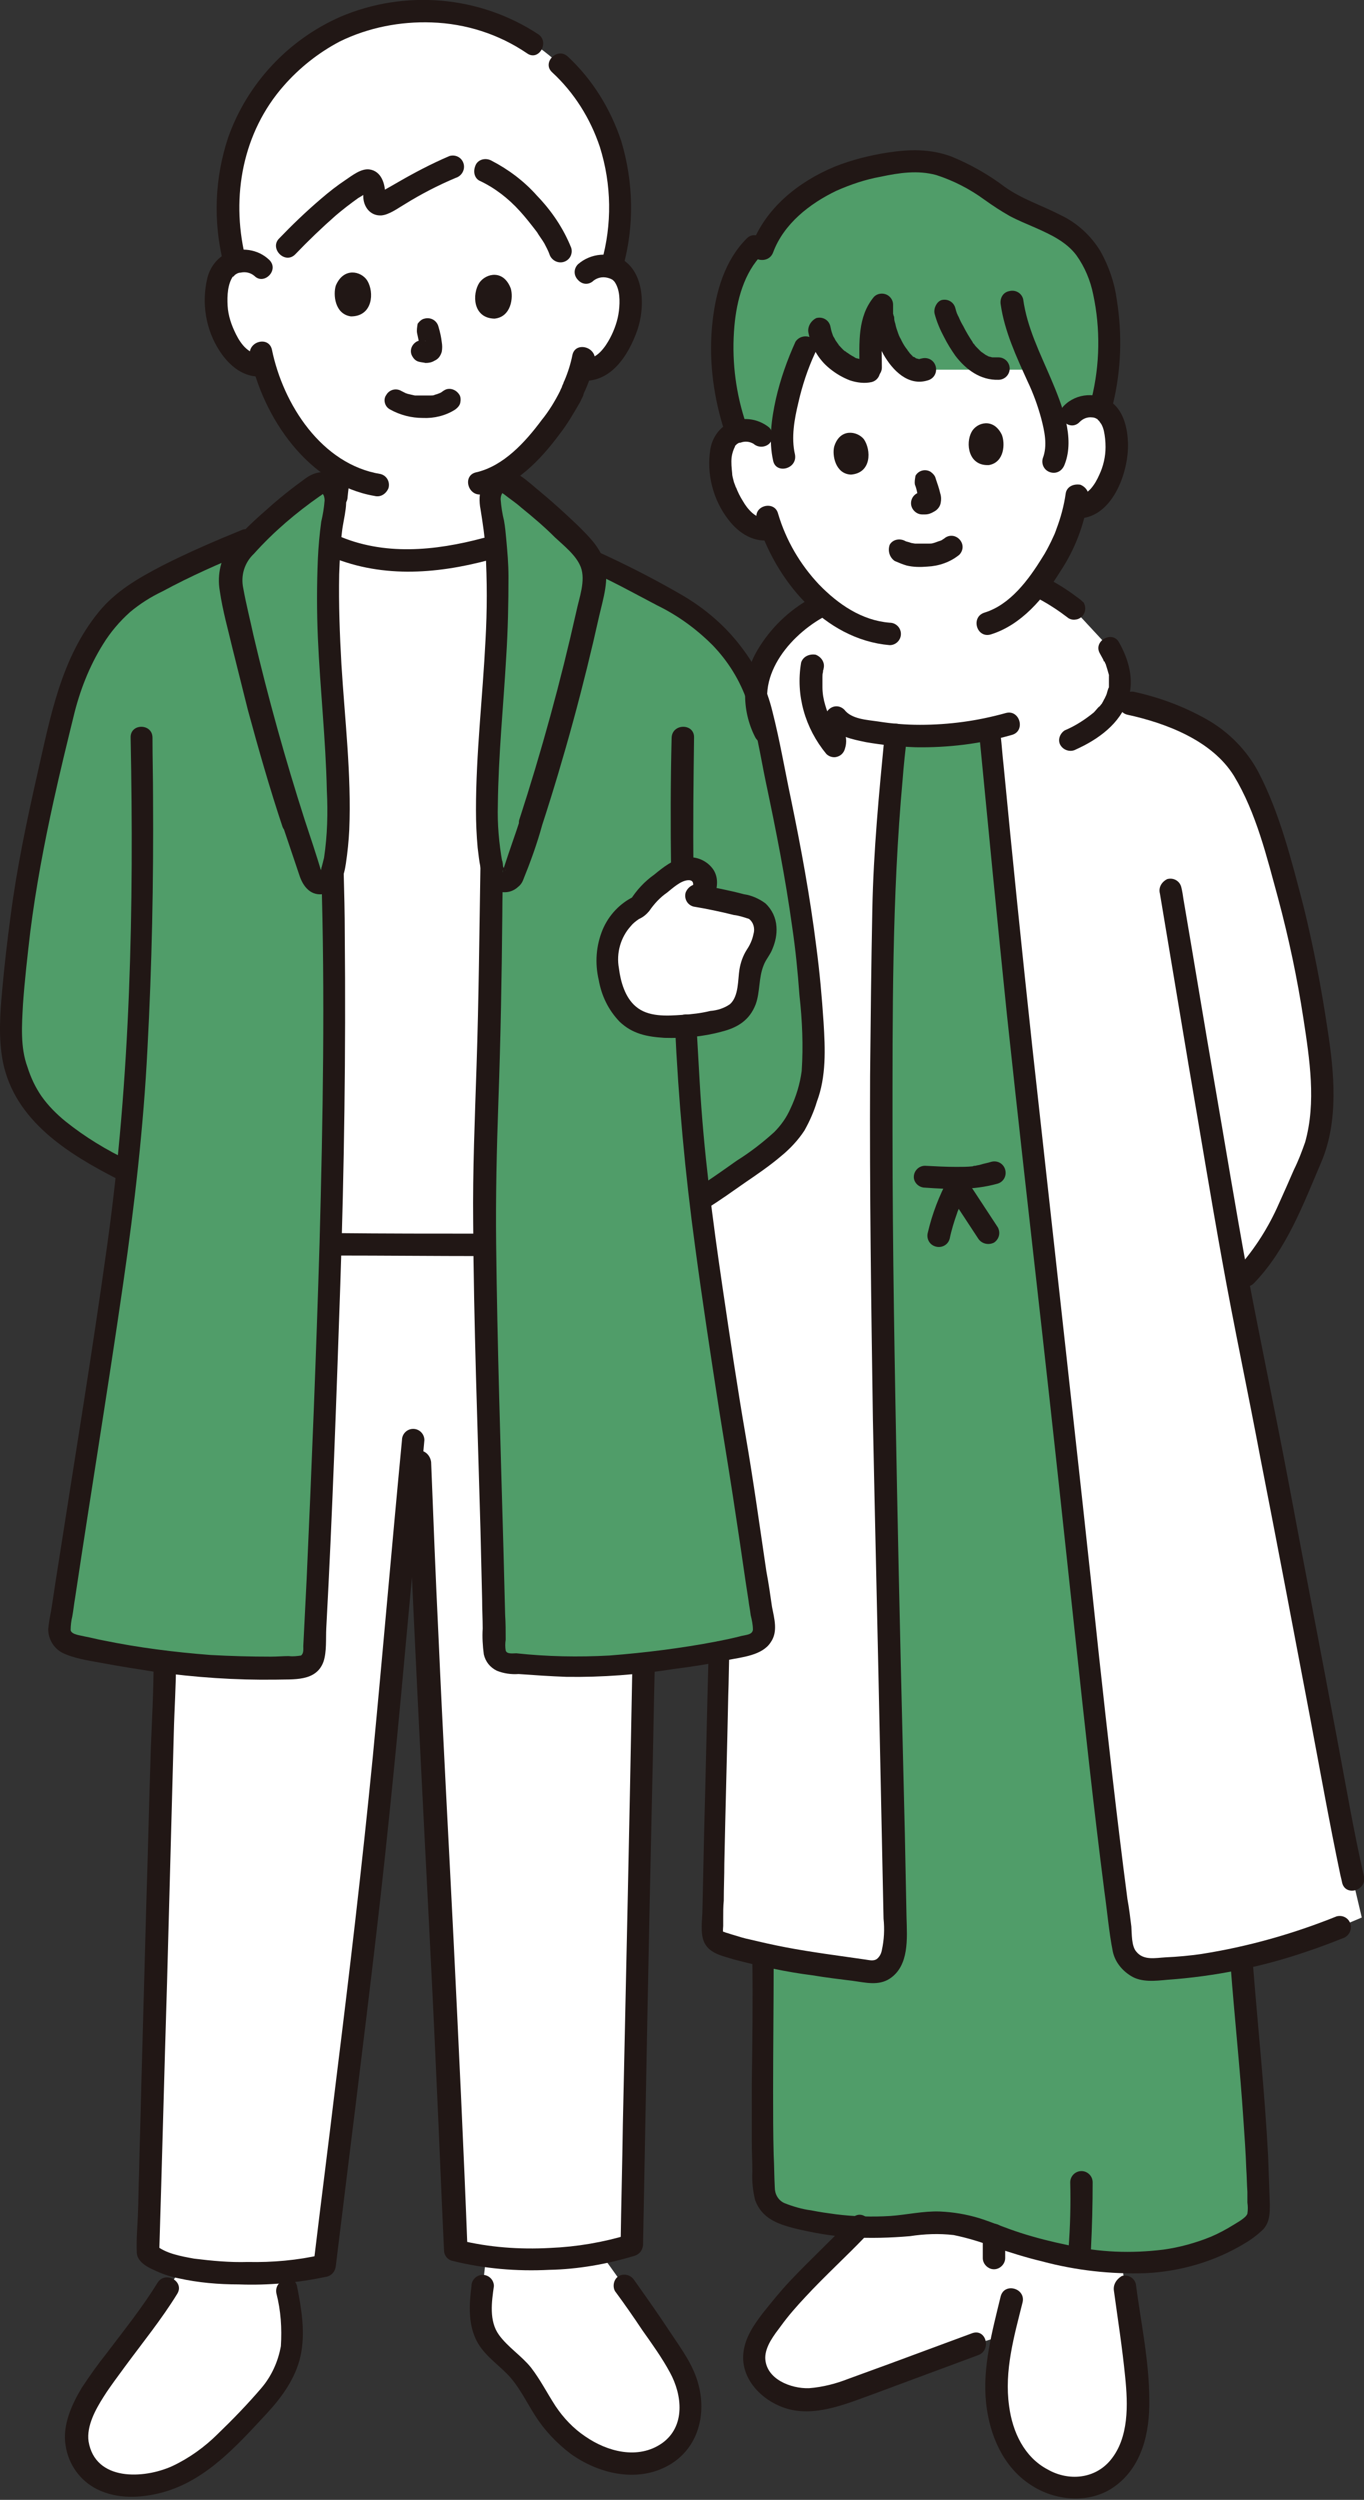
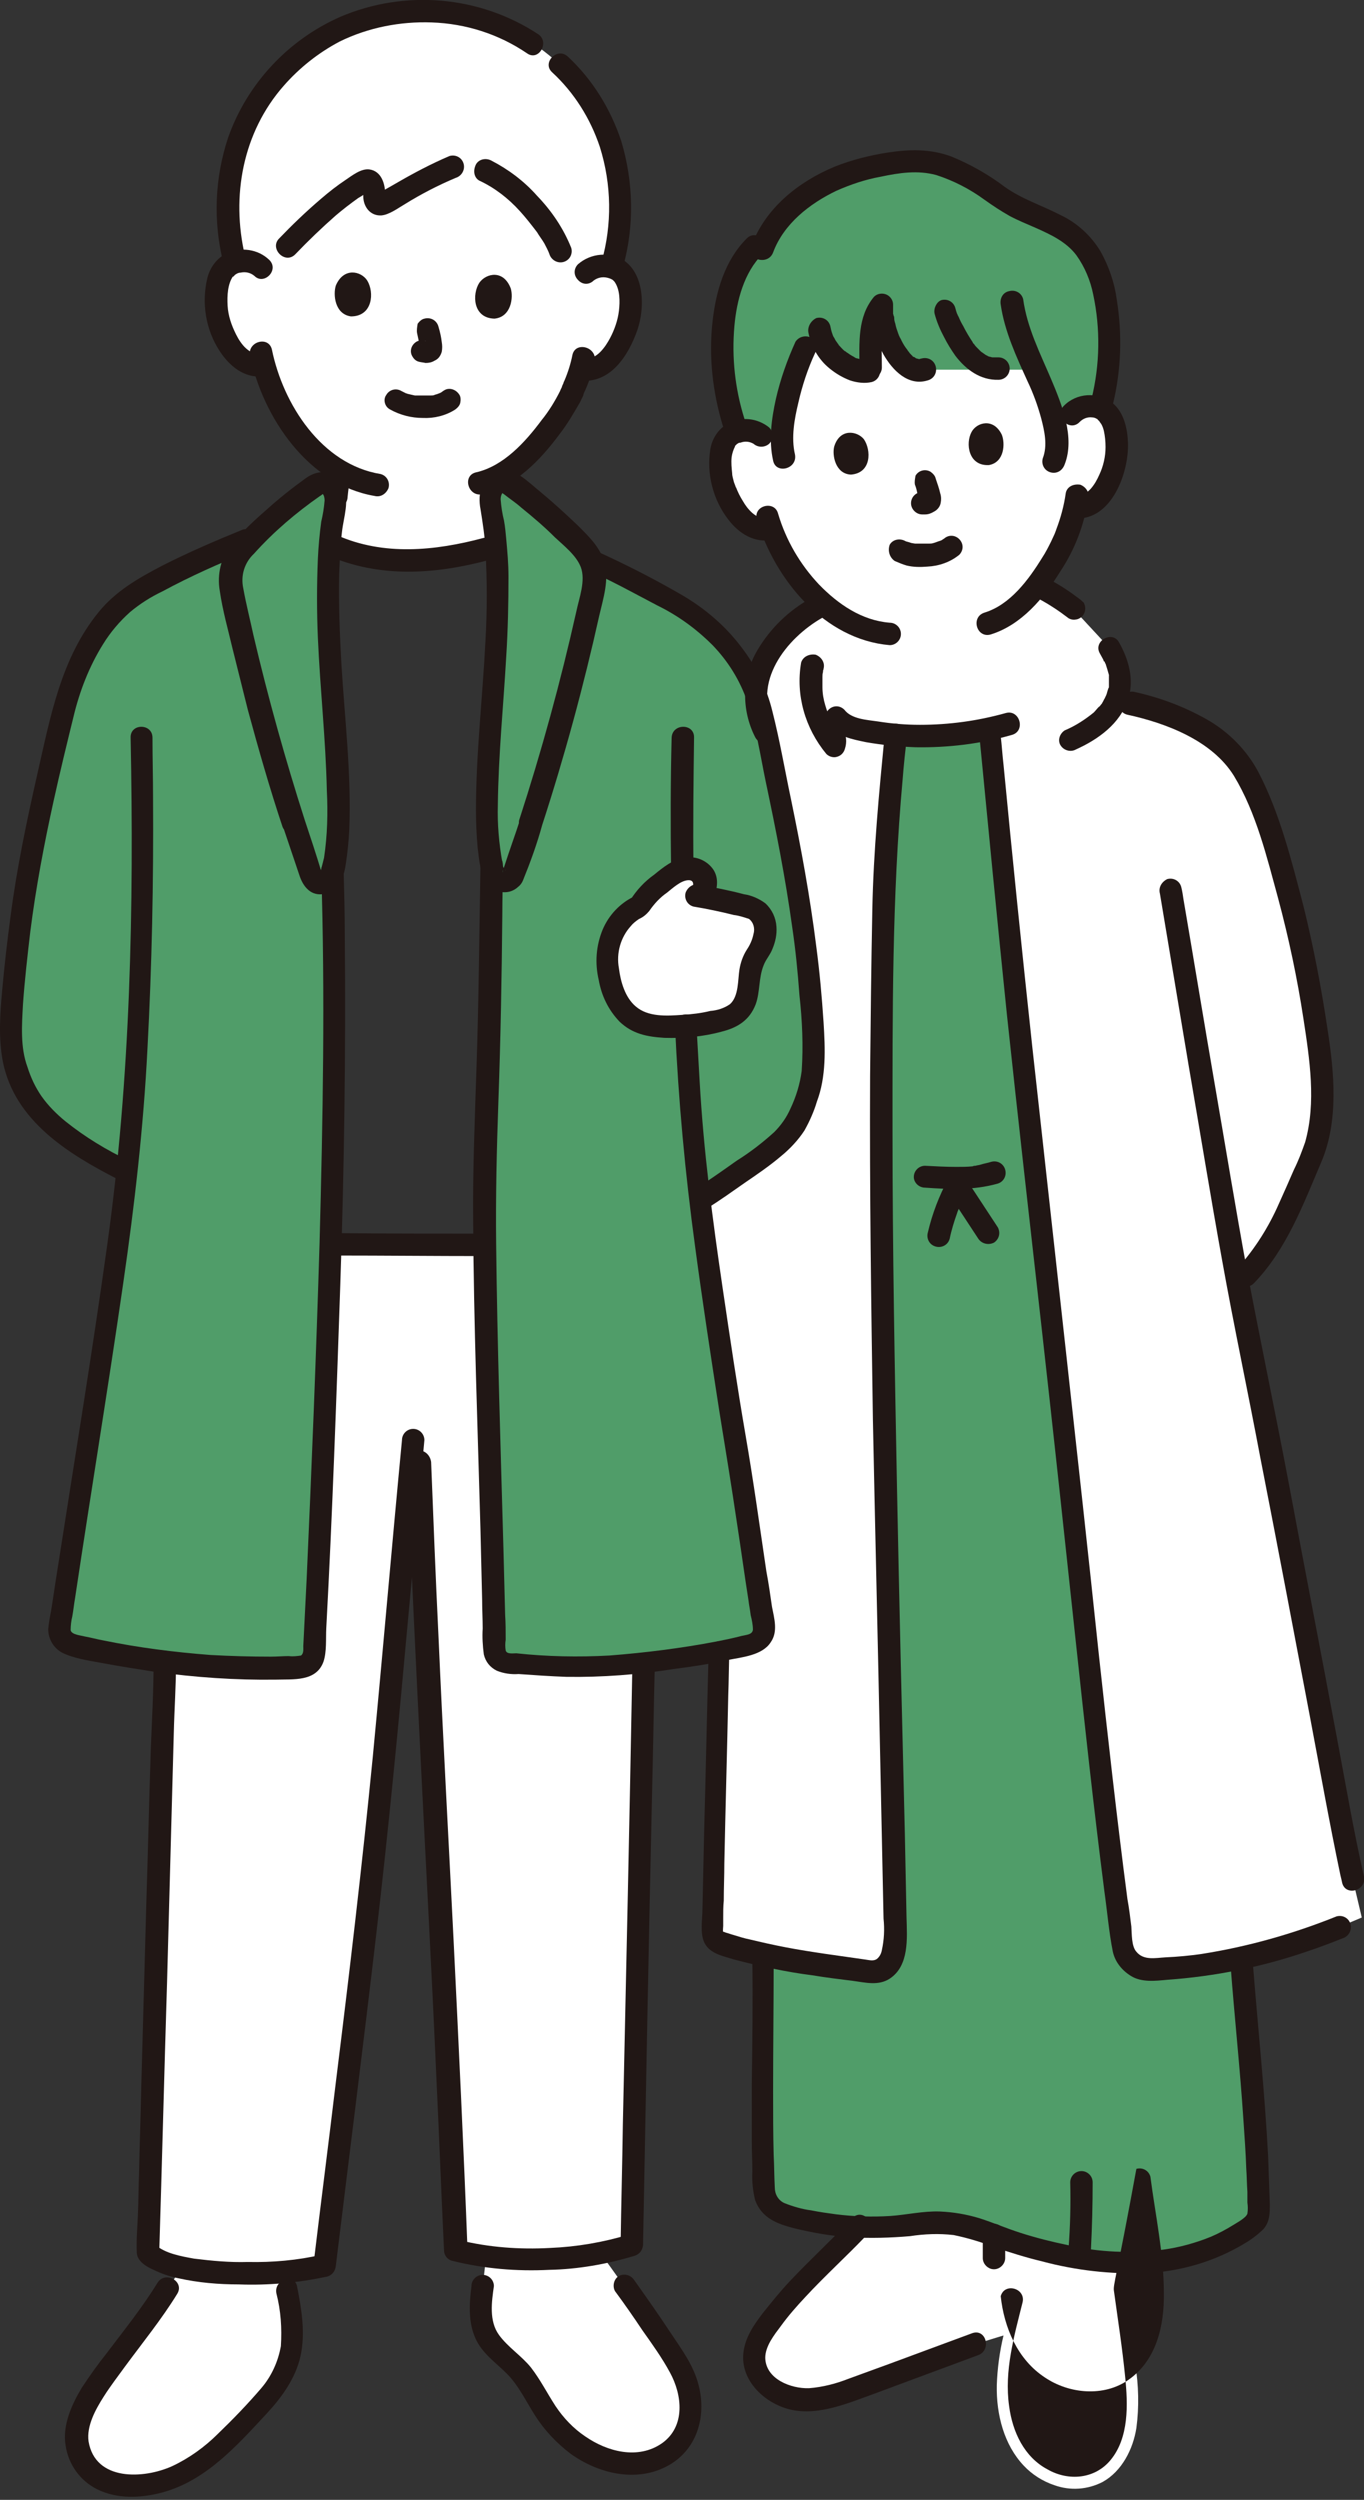
<svg xmlns="http://www.w3.org/2000/svg" version="1.1" id="レイヤー_1" x="0px" y="0px" viewBox="0 0 243.3 445.6" style="enable-background:new 0 0 243.3 445.6;" xml:space="preserve">
  <rect x="0" y="0" width="243.3" height="445.6" fill="#333333" stroke="none" />
  <style type="text/css">
	.st0{fill:#FFFFFF;}
	.st1{fill:#509D69;}
	.st2{fill:#211715;}
</style>
  <path class="st0" d="M116.9,182.8l0.4,0c3.9,0.3,7.8-0.1,11.5-1c1-0.2,1.9-0.6,2.8-1.2c3-2.5,1.3-7.6,3.8-10.7c0.6-1,1-2,1.2-3.1  c0.3-1.3,0-2.8-0.8-3.8c-0.9-1.2-2-1.2-3.4-1.6c-1.7-0.5-4.9-1.2-7.1-1.5l0,0c0.6-1.2,1-3,0.2-4c-0.8-0.9-2.1-1.3-3.3-0.9  c-1.2,0.4-2.2,1-3.2,1.8c-1.9,1.2-3.5,2.9-4.7,4.8c-2.9,1.1-5.7,5.2-5.7,8.9c-0.1,3.4,0.9,6.7,2.8,9.5c0.8,0.9,1.7,1.7,2.8,2.3  C115,182.5,115.9,182.7,116.9,182.8z" />
-   <path class="st0" d="M61.3,221.8h-1.6h-0.6c0.1-2.3,0.1-4.3,0.2-5.9c0.2-10,0.7-26,0.4-49.1c0-3.6-0.1-7.4-0.2-11.3  c0-0.1,0.1-0.2,0.1-0.3c3-13-2.2-37.9-0.6-58c4.3,2,9,3,13.7,2.9c5.4-0.1,10.7-0.9,15.8-2.5c1.4,19.8-3.6,44-0.8,57  c-0.1,4.4-0.1,8-0.1,10.7c-0.1,23.1-1.1,35.2-1.1,51.2c0,1.6,0,3.5,0,5.6C78.4,221.8,68,221.8,61.3,221.8z" />
  <path class="st0" d="M51.5,28c4.3-4,11.6-7.1,24-7.1c33.1,0,29,27.7,29,27.7c0.9-0.8,2.1-1.2,3.3-1.1c1.5,0,3,0.8,3.7,2.2  c1.2,2.2,1.1,6.3,0.2,8.9c-0.7,2.5-2.2,4.7-4.1,6.5c-1.1,0.9-2.5,1.3-3.9,1.1l-0.4-0.1c-0.4,1.2-0.8,2.4-1.4,3.6  c-1.1,2.7-7,12.6-14.3,15.8c-0.2,1.8-0.3,3.1-0.3,3.1c-0.1,1.1,0.1,2.1,0.4,3.1c0.3,1.9,0.5,3.9,0.7,5.9c-5.1,1.6-10.5,2.5-15.8,2.5  c-4.7,0-9.4-1-13.7-2.9c0.1-1.8,0.3-3.5,0.6-5.2c0.3-1,0.4-2.1,0.4-3.1l0.4-4.9c-2.6-1.7-4.9-3.8-6.9-6.3c-2.9-3.7-5.1-7.9-6.3-12.4  c-1.5,0.3-3-0.1-4.1-1.1c-1.9-1.8-3.3-4.1-3.9-6.6c-0.8-2.5-0.8-6.6,0.5-8.9c0.8-1.3,2.3-2.1,3.8-2c1.2,0,2.4,0.4,3.3,1.2  C46.6,47.7,43.1,35.9,51.5,28z" />
  <path class="st0" d="M13.9,436c0-0.1,0-0.1,0-0.2c-0.8-3.8,2.6-9.4,4.8-12.3c2.2-2.9,9.8-13.1,11.3-15.5l2.3-3.8  c2.6,0.6,5.3,0.9,8,1c3.4,0.1,6.8,0.1,10.2-0.1c2.3,10.2,2.4,14.6-1.1,20.1c-1,1.5-2.2,2.9-3.5,4.2c-5.5,5.9-10.9,11.9-18.8,13.5  c-2.4,0.5-5.7,0.6-8-0.4C16.4,441.4,14.4,439,13.9,436z" />
  <path class="st0" d="M98,430.8c-2-2.8-3.4-6.2-5.8-8.7c-1.8-1.9-4-3.3-5.3-5.5c-1.5-2.7-1.2-6-0.8-9.1c0,0,0.3-2.2,0.6-5.4  c3.5,0.4,7,0.6,10.5,0.5c3.3-0.1,6.6-0.5,9.8-1.1c2.5,3.4,4.3,6,4.3,6c2.7,3.8,5.9,8.4,9,13.1c2.4,3.6,3.7,8.5,2.1,12.5  c-1.5,3.3-4.6,5.6-8.2,6c-3.6,0.4-7.1-0.5-10.1-2.4c-2.4-1.5-4.5-3.4-6.1-5.7L98,430.8z" />
  <path class="st0" d="M188.1,443c2.8,1,5.9,0.8,8.6-0.6c3.4-1.9,5.4-5.8,6-9.6c0.5-3.8,0.4-7.6-0.2-11.4c-0.6-5.5-1.3-9.4-1.8-13.5  c0,0-0.3-2.2-0.6-4.6c-7.9-0.3-17.7-2.9-24.5-5.6c-2.1-0.9-7.2-1.9-9.7-1.5c-4.1,0.6-8.3,0.9-12.5,0.7c-5.6,5.9-12,11.2-16.6,17.9  c-1.1,1.4-1.9,3.1-2.1,5c-0.3,3.9,3.5,7.2,7.4,7.8s7.8-0.8,11.5-2.2l20.5-7.6l4.9-1.5c-0.7,2.9-1.1,5.9-1.2,8.9  c-0.1,5.2,1.3,10.6,4.8,14.3C184.1,441.1,186,442.3,188.1,443z" />
  <path class="st0" d="M69.5,302.5c-0.5,5.5-1,10.7-1.5,15.5c-2.6,26.6-6.9,59.3-10.1,85.8c-3.7,0.9-8.4,1.6-17.6,1.3  c-5.3-0.2-11.6-1.4-13.9-3.6c1-34.7,2.6-96,3-105.3c1-26.2,1.5-50.8,2.1-74.6h28.3c6.5,0,18,0,26.7,0.1h29.6  c-0.5,25.5-1.1,54.2-1.7,83.1c-0.7,32.8-1.4,65.9-1.9,95.2c-5,1.4-10.1,2.3-15.2,2.5c-5.4,0.3-10.8-0.3-16.1-1.5  c-1.9-48.9-4.8-93.2-6.6-140.7l-0.9-3.6C72.4,270.5,70.9,287.4,69.5,302.5z" />
  <path class="st0" d="M191.2,73.8c0.8-0.8,1.9-1.3,3.1-1.4c1.5-0.2,2.9,0.5,3.8,1.8c1.4,2,1.6,6,0.9,8.5c-0.5,2.4-1.7,4.7-3.4,6.5  c-1,0.9-2.3,1.4-3.6,1.3l-0.4,0c-0.3,1.2-0.6,2.4-1,3.5c-0.9,3-6.8,14.9-14.6,17.2c-4.7,2-12.4,2.2-17.2,1.8c-5.3-0.4-9.7-3-14-7.5  c-3.1-3.3-5.5-7.1-7.1-11.4c-1.4,0.4-2.9,0.1-4.1-0.7c-2-1.5-3.4-3.6-4.3-6c-1-2.4-1.3-6.3-0.2-8.5c0.7-1.3,2-2.2,3.5-2.3  c1.2-0.1,2.3,0.2,3.2,0.9c0,0-9.5-29.2,25.5-30.2S191.2,73.8,191.2,73.8z" />
  <path class="st0" d="M127.5,329.1c0.5-21.3,1.2-48.9,1.8-69l-12.8-50.1l20-79.6c-2.2-4-2.2-8.8,0-12.8c2.1-3.9,5.3-7.1,9.2-9.2  l40.4-3.3c1.9,1,3.7,2.2,5.4,3.5l6.4,6.9c1.8,3.1,2.4,6.3,1.1,9.4c-0.9,0.3,3.1-0.1,12.2,3.8c2.8,1.2,5.4,2.9,7.6,4.9  c4.3,3.7,7.5,13.8,9.2,19.7c3.3,10.9,5.7,22.1,7.2,33.4c0.9,6.2,0.7,15-1,19c-2.7,6.3-6.4,16.1-11.9,21.7c0,0-0.6,0.7-1.5,1.7  c0.1,0.3,0.1,0.6,0.2,0.9c7.3,36.2,18.6,97.9,20.3,105l1.6,6.8l-3.8,1.6c-11.4,4.4-21.1,7-33.3,7.5c-1.1,0.1-2.2-0.1-3.2-0.7  c-1.1-0.7-1.8-1.7-2.1-3c-2.3-15.7-4.9-39.4-6.4-53.4c-4.5-42.5-9-80.2-13.5-123c-1.4-13.2-3-30.2-4-41c-5.5,1.2-11.2,1.6-16.8,1.1  l0,0.1c-1,10-2,20.2-2.2,30.7c-1.3,59.6,1,125.6,2.2,182.7c0.1,2.8-0.5,6.5-3.3,7c-0.8,0.1-1.6,0-2.4-0.1c-8.9-1.1-19.1-2.7-25.5-5  c-0.8-0.3-1.4-1.1-1.3-1.9C127.3,340,127.4,334.7,127.5,329.1z" />
  <path class="st0" d="M57.7,37.7c-2.2,2-4.4,4-6.4,6.2l-4.7,3.8c-0.9-0.8-2-1.3-3.3-1.3c-0.5,0-1,0.1-1.4,0.2  c-1-3.7-1.4-7.6-1.2-11.5c0.5-10.8,5.9-20.7,14.7-26.9C61.4,4,68.7,1.8,76.2,2c7.8,0,15.3,2.7,21.3,7.5c6.4,5,12.8,13.5,13.1,26.8  c0.1,3.9-0.4,7.7-1.6,11.4c-0.4-0.1-0.8-0.2-1.3-0.2c-1.2-0.1-2.4,0.3-3.3,1.1l-4.5-3.7c-1.4-3.8-4.7-7.9-8.2-11  c-1.5-1.4-3.3-2.6-5.2-3.4l-5.7-0.8c-3.9,1.6-9.4,4.9-12.5,6.6c-0.5,0.2-1.2,0-1.4-0.5c-0.1-0.2-0.1-0.4-0.1-0.6  c0.1-0.7,0.1-1.4-0.1-2c-0.2-0.8-0.8-1.2-1.3-1C62.6,33.7,60,35.6,57.7,37.7z" />
  <path class="st1" d="M173.3,397c-2.4-0.7-4.9-1-7.5-0.8c-8.6,1.5-17.5,0.9-25.9-1.6c-2-0.6-3.4-2.5-3.5-4.6  c-0.6-13.9-0.1-26.5-0.2-40.6c0,0,0-0.3,0-1c5.5,1.2,12,2.2,17.8,2.9c0.8,0.2,1.6,0.2,2.4,0.1c2.8-0.6,3.3-4.2,3.3-7  c-1.1-57.1-3.5-123.2-2.2-182.7c0.2-10.5,1.2-20.8,2.2-30.7c5.6,0.5,11.3,0.1,16.8-1.1c1,10.8,2.6,27.8,4,41  c4.5,42.8,9,80.5,13.5,123c1.5,14,4.1,37.7,6.4,53.4c0.3,1.2,1,2.3,2.1,3c0.9,0.6,2.1,0.8,3.2,0.7c5.5-0.2,10.9-0.9,16.2-2.1  c-1.8-8.3,2.5,24.2,2.7,45.5c0,0.7-0.3,1.4-0.8,1.8c-5.4,4.7-13.6,7-21.6,7.2c-8.2,0.1-19.3-2.6-26.8-5.6  C174.9,397.4,174.1,397.2,173.3,397z" />
  <path class="st1" d="M134.6,43.9c-4.3,4.2-6.3,12.5-5.6,20.7c0.2,4.2,1,8.3,2.5,12.3c0.4-0.1,0.7-0.2,1.1-0.2  c1.2-0.1,2.3,0.2,3.2,0.9l3.8,2.1c-0.1-1.8,0-3.6,0.3-5.4c0.7-4.3,2-8.5,3.8-12.4c0,0,1.5-0.7,3-1.4c1.2,2.9,3.8,5.1,6.9,5.7  c0.5,0,1,0,1.5,0l0.3-0.1v-0.6c0-2.1-0.1-3.7,0-5.6c0.1-2,0.8-4,2-5.6c0,3.3,1.1,6.5,3,9.2c0.6,0.9,1.3,1.6,2.2,2.1  c0.8,0.4,1.7,0.5,2.6,0.3h19.4c1.6,3.3,2.8,6.8,3.6,10.4c1.7-1.4,3.1-2.5,3.1-2.5c0.8-0.8,1.9-1.3,3.1-1.4c0.7,0,1.3,0.1,1.9,0.3  c2.4-8.4,2.6-23.5-3.9-29.9c-3.8-3.7-8.7-4.2-13.3-7.3c-5.3-3.6-10.5-7.6-17.4-6.8c-9.9,1.2-15.1,3.5-20.4,8.1  c-2.4,2-4.2,4.6-5.2,7.6" />
  <path class="st1" d="M59.3,215.9v-0.1c0.2-10,0.7-26,0.4-49.1c0-3.6-0.1-7.4-0.3-11.3c0-0.1,0.1-0.2,0.1-0.3  c3.3-14.1-3.2-42.4,0-63.3c0.3-1,0.4-2.1,0.4-3.1c-0.1-1.3-1-2.6-2.1-2.7c-0.8,0-1.5,0.4-2,0.9c-3.7,2.7-7.3,5.8-10.6,9l-1.3,0.5  c-0.6,0.2-1.1,0.5-1.7,0.7c-5.3,2.1-10.5,4.6-15.5,7.3c-1.6,0.9-3.2,1.9-4.6,3.1c-5.4,4.6-9,12.3-10.9,19.8  c-5.4,22.5-7.5,32.9-9.1,52c-0.2,2.7-0.4,8.1,0.7,11.1c1.6,4.5,2.9,6.7,6.1,9.7c4.4,4.1,8.1,6,13.8,8.9c-0.6,5.2-1.2,10.4-2,16.1  c-1.2,8.2-3.5,24.4-4.7,31c-0.7,3.9-3.8,25.1-5.2,34.1c-0.2,1.3,0.6,2.5,1.8,2.9c5.1,1.6,17.3,3.5,27,4.1c4.7,0.3,9.4,0.3,14.1,0  c1.3-0.1,2.3-1.2,2.4-2.5C57.2,276.9,58.9,230.7,59.3,215.9z" />
  <path class="st1" d="M145.2,184.3c0-0.2,0-0.5,0-0.7c-1.2-19.1-3.6-31.1-8.5-53.8c-1.1-6.7-4.4-12.9-9.4-17.6  c-1.6-1.5-3.4-2.9-5.3-4.1c-2-1.1-3.9-2.2-5.7-3.1c-4-2.1-6.5-3.6-10.7-5.4c-0.7-1.3-1.5-2.4-2.6-3.4c-3.5-3.6-7.3-6.9-11.4-9.9  c-0.6-0.5-1.3-0.8-2-0.9c-1.1,0.1-2,1.4-2.1,2.7c-0.1,1.1,0.1,2.1,0.4,3.1c3.2,20.7-3.2,48.6-0.1,62.9c-0.1,4.4-0.1,8-0.1,10.7  c-0.1,22.4-1.1,34.5-1.1,49.8c0,0.5,0,0.9,0,1.4c0,18.2,1.6,63,1.8,77.9c0,1.3,1.1,2.4,2.4,2.5c4.4,0.2,11.7,0.9,16.4,0.6  c9.8-0.6,22.5-2.5,27.5-4.1c1.3-0.4,2-1.6,1.8-2.9c-1.4-9-4.5-30.2-5.2-34.1c-1.2-6.5-3.5-22.8-4.7-31c-0.6-4-1.1-7.7-1.5-11.3  c3.3-2,6.7-4.6,9.5-6.5c1.6-1.1,3.2-2.3,4.7-3.6c3.2-2.9,3.6-4.5,5.3-8.9c0.7-2.3,1-4.6,1-6.9v0  C145.3,186.5,145.3,185.3,145.2,184.3z M136.6,166.8c-0.2,1.1-0.6,2.1-1.2,3.1c-2.5,3.1-0.8,8.2-3.8,10.7c-0.8,0.6-1.8,1-2.8,1.2  c-3.8,1-7.7,1.3-11.5,1l-0.4,0c-1,0-1.9-0.3-2.8-0.7c-1.1-0.6-2-1.3-2.8-2.3c-1.9-2.8-2.9-6.1-2.8-9.5c0-3.7,2.8-7.8,5.7-8.9  c1.2-1.9,2.8-3.6,4.7-4.8c0.9-0.8,2-1.4,3.2-1.8c1.2-0.4,2.5,0,3.3,0.9c0.8,1,0.4,2.8-0.2,4l0,0c2.1,0.4,5.4,1,7.1,1.5  c1.4,0.4,2.5,0.4,3.4,1.6C136.6,164,136.9,165.4,136.6,166.8L136.6,166.8z" />
  <path class="st2" d="M133.2,42.5c-3.9,3.9-5.5,9.4-6.1,14.8c-0.7,6.2,0,12.5,1.8,18.5c0.8,2.4,4.6,1.4,3.9-1.1  c-1.7-5.4-2.3-11-1.8-16.6c0.4-4.5,1.7-9.5,5-12.8C137.9,43.5,135,40.7,133.2,42.5L133.2,42.5z" />
  <path class="st2" d="M198.5,72.1c1.5-6.1,1.7-12.5,0.7-18.7c-0.4-3-1.4-5.9-2.9-8.6c-1.7-2.8-4.2-5.1-7.2-6.5  c-3.3-1.7-6.8-2.8-9.9-5c-2.9-2.2-6.1-4-9.5-5.4c-3.8-1.4-7.5-1.3-11.4-0.7c-3.2,0.5-6.4,1.3-9.4,2.5c-6.5,2.7-12.4,7.4-14.9,14.2  c-0.9,2.4,3,3.5,3.9,1.1c1.9-5.1,6.5-8.7,11.3-11c2.5-1.1,5.1-2,7.9-2.5c3.3-0.7,6.6-1.2,9.9-0.3c3.1,1,6,2.5,8.6,4.4  c1.4,1,2.9,2,4.5,2.9c1.5,0.8,3,1.4,4.6,2.1c2.7,1.2,5.5,2.5,7.3,4.9c1.5,2.1,2.5,4.5,3,7c1.3,6.1,1.2,12.5-0.3,18.6  C194,73.5,197.9,74.6,198.5,72.1L198.5,72.1z" />
  <path class="st2" d="M192.6,75.2c0.6-0.6,1.4-0.9,2.2-0.8c0.3,0,0.6,0.1,0.9,0.3c0.1,0,0.2,0.1,0.2,0.1c-0.1-0.1-0.2-0.1-0.1,0  c0.1,0.1,0.2,0.2,0.3,0.3c0.3,0.3,0-0.1,0,0c0.1,0.2,0.3,0.4,0.4,0.6c0.2,0.4,0.3,0.7,0.4,1.1c0.2,0.9,0.3,1.9,0.3,2.9  c0,1.7-0.4,3.4-1.1,4.9c-0.8,1.8-2.1,3.9-4.3,3.8c-1.1,0-2,0.9-2,2s0.9,2,2,2c6.5,0.4,9.6-8.2,9.4-13.5c-0.1-2.5-0.7-5.4-2.8-7.1  c-2.6-2-6.4-1.8-8.7,0.6C188,74.3,190.8,77.1,192.6,75.2L192.6,75.2z" />
  <path class="st2" d="M190.1,87.9c-0.3,2.2-0.9,4.4-1.7,6.5c0,0.1-0.3,0.7-0.1,0.3c-0.1,0.2-0.1,0.3-0.2,0.5  c-0.2,0.4-0.4,0.9-0.6,1.3c-0.5,1-1,2-1.6,2.9c-2.4,3.9-5.7,8.4-10.3,9.8c-2.5,0.8-1.4,4.6,1.1,3.9c5.5-1.7,9.5-6.5,12.4-11.2  c2.6-3.9,4.3-8.3,5-13c0.3-1.1-0.4-2.1-1.4-2.5C191.4,86.2,190.3,86.8,190.1,87.9L190.1,87.9z" />
  <path class="st2" d="M135,92.6c3.2,10.7,12,21.4,23.7,22.4c1.1,0,2-0.9,2-2c0-1.1-0.9-2-2-2c-5-0.4-9.2-3.3-12.6-6.8  c-3.4-3.6-5.9-7.9-7.3-12.6C138.2,89.1,134.3,90.1,135,92.6L135,92.6z" />
  <path class="st2" d="M159.6,100c0.7,0.3,1.4,0.6,2.1,0.8c1.2,0.3,2.5,0.3,3.7,0.2c2.1-0.1,4.1-0.8,5.7-2.1c0.8-0.8,0.8-2,0-2.8  c-0.8-0.8-2-0.8-2.8,0c-0.3,0.3,0,0,0.1-0.1c-0.1,0.1-0.2,0.1-0.3,0.2s-0.2,0.1-0.4,0.2c-0.1,0-0.2,0.1-0.2,0.1  c-0.3,0.2,0.4-0.1,0.2-0.1c-0.4,0.1-0.8,0.3-1.2,0.4c-0.3,0.1-0.5,0.1-0.8,0.1c-0.2,0,0.4,0,0,0c-0.2,0-0.3,0-0.5,0  c-0.6,0-1.1,0-1.7,0c-0.1,0-0.2,0-0.3,0c-0.2,0-0.4-0.1,0,0c-0.2,0-0.4-0.1-0.6-0.1c-0.3-0.1-0.6-0.2-1-0.3c-0.1,0-0.2-0.1-0.3-0.1  c0.7,0.3,0.3,0.1,0.1,0c-1-0.5-2.2-0.2-2.7,0.7C158.3,98.2,158.7,99.4,159.6,100L159.6,100z" />
  <path class="st2" d="M163.2,86.4c0.2,0.5,0.3,0.9,0.4,1.4c0.2,0.5,0.3,1,0.4,1.5l-0.1-0.5c0,0.1,0,0.2,0,0.3l0.1-0.5  c0,0,0,0.1,0,0.1l0.2-0.5c0,0,0,0.1-0.1,0.1l0.3-0.4c0,0,0,0-0.1,0.1l0.4-0.3c-0.1,0.1-0.2,0.1-0.3,0.2l0.5-0.2  c-0.1,0-0.2,0.1-0.3,0.1l0.5-0.1c-0.2,0-0.4,0-0.6,0c-1.1,0-2,0.9-2,2c0,0.5,0.2,1,0.6,1.4c0.4,0.4,0.9,0.6,1.4,0.6  c0.2,0,0.4,0,0.5,0c0.6,0,1.1-0.2,1.6-0.5c0.6-0.3,1.1-0.9,1.2-1.6c0.1-0.5,0.1-1.1-0.1-1.7c-0.2-0.9-0.5-1.7-0.8-2.6  c-0.1-0.5-0.5-0.9-0.9-1.2c-1-0.6-2.2-0.2-2.7,0.7c0,0,0,0,0,0C163.2,85.4,163.1,85.9,163.2,86.4L163.2,86.4z" />
  <path class="st2" d="M148.8,79.6c-0.4,1.5,0.2,4.9,3,5c3.7-0.3,3.6-4.4,2.3-6.3C152.9,76.8,149.8,76.3,148.8,79.6z" />
  <path class="st2" d="M178.7,77.5c0.6,1.5,0.5,4.9-2.3,5.4c-3.7,0.2-4.2-3.9-3.1-5.9C174.2,75.3,177.2,74.4,178.7,77.5z" />
  <path class="st2" d="M137.2,76.2c-2.1-1.7-5-2-7.4-0.7c-1.7,1-2.8,2.7-3.1,4.6c-0.7,4.4,0.5,9,3.2,12.5c1.9,2.5,4.7,4.3,8,3.6  c1.1-0.3,1.7-1.4,1.4-2.5c-0.3-1.1-1.4-1.7-2.5-1.4c-1.9,0.4-3.5-1.6-4.3-3c-0.5-0.8-0.9-1.6-1.2-2.4c-0.1-0.1-0.1-0.1,0,0.1  c0-0.1-0.1-0.2-0.1-0.3c-0.1-0.3-0.2-0.5-0.3-0.8c-0.1-0.5-0.3-1-0.3-1.5c-0.1-1-0.2-1.9-0.1-2.9c0.1-0.7,0.3-1.3,0.6-1.9  c0.1-0.3-0.3,0.2,0-0.1c0.1-0.1,0.2-0.2,0.4-0.4c-0.3,0.2,0.2-0.1,0.2-0.1c0.4-0.2-0.2,0,0.4-0.1c0.8-0.3,1.6-0.2,2.3,0.2  c0.8,0.7,2,0.7,2.8,0C138,78.3,138,77,137.2,76.2L137.2,76.2z" />
  <path class="st2" d="M144.2,59.3c0.5,2.5,1.8,4.8,3.8,6.4c1.1,0.9,2.3,1.6,3.6,2.1c1.2,0.4,2.6,0.6,3.9,0.3c1.1-0.3,1.7-1.4,1.4-2.5  c-0.3-1-1.4-1.7-2.5-1.4c0.7-0.1-0.1,0-0.3,0c-0.1,0-0.2,0-0.3,0c-0.4,0,0.2,0.1,0.2,0c-0.3,0-0.5-0.1-0.7-0.2  c-0.2-0.1-0.5-0.1-0.7-0.2c-0.1-0.1-0.4-0.2,0,0c-0.1-0.1-0.2-0.1-0.3-0.2c-0.2-0.1-0.4-0.2-0.7-0.4s-0.4-0.3-0.6-0.4  c-0.1-0.1-0.4-0.4,0,0c-0.1-0.1-0.2-0.2-0.3-0.2c-0.4-0.3-0.7-0.7-1.1-1.1l-0.1-0.1c-0.1-0.2-0.1-0.1,0.1,0.1c0-0.1-0.2-0.3-0.2-0.3  c-0.1-0.2-0.3-0.4-0.4-0.6s-0.2-0.4-0.4-0.7c0-0.1-0.1-0.2-0.1-0.3c-0.1-0.2,0.2,0.4,0,0c-0.2-0.5-0.3-1-0.4-1.5  c-0.3-1.1-1.4-1.7-2.5-1.4C144.6,57.2,144,58.3,144.2,59.3L144.2,59.3z" />
  <path class="st2" d="M157.3,65.5c0-1.9-0.1-3.8,0-5.8c0-0.1,0-0.2,0-0.4c0,0.2,0,0.2,0,0.1c0-0.2,0.1-0.4,0.1-0.6  c0.1-0.4,0.2-0.8,0.3-1.3c0-0.1,0.3-0.8,0.1-0.4c0.1-0.2,0.2-0.3,0.2-0.5c0.1-0.2,0.2-0.4,0.4-0.6c0.1-0.1,0.1-0.2,0.2-0.3  c-0.1,0.2-0.1,0.2,0,0l-3.4-1.4c0.1,3.1,0.9,6.2,2.4,8.9c1.6,2.8,4.4,5.7,7.9,4.6c1.1-0.3,1.7-1.4,1.4-2.5c-0.3-1.1-1.4-1.7-2.5-1.4  c-0.1,0-0.5,0.1-0.2,0.1c0.2,0-0.1,0-0.2,0c-0.1,0-0.4,0-0.1,0c-0.1,0-0.3-0.1-0.4-0.1c-0.6-0.2,0.1,0.1-0.2-0.1  c-0.1-0.1-0.3-0.2-0.4-0.2s-0.2-0.2,0,0c-0.1-0.1-0.2-0.2-0.3-0.3c-0.2-0.2-0.4-0.4-0.5-0.6c0.2,0.2,0,0-0.1-0.1s-0.1-0.2-0.2-0.3  c-0.4-0.5-0.7-1-1-1.6c-0.1-0.3-0.3-0.5-0.4-0.8c0,0-0.2-0.4-0.1-0.2c0.1,0.2-0.1-0.3-0.1-0.3c-0.2-0.6-0.4-1.1-0.5-1.7  c-0.1-0.3-0.2-0.6-0.2-1c0-0.1,0-0.3-0.1-0.4c0,0-0.1-0.5-0.1-0.3c0,0.2,0-0.2,0-0.2c0-0.2,0-0.3,0-0.5c0-0.3,0-0.7,0-1  c0-0.8-0.5-1.5-1.2-1.8c-0.7-0.3-1.6-0.2-2.2,0.4c-3,3.6-2.6,8.2-2.6,12.6c0,1.1,0.9,2,2,2S157.3,66.6,157.3,65.5L157.3,65.5z" />
  <path class="st2" d="M166.7,55.9c0.4,1.5,1,2.9,1.7,4.2c0.6,1.2,1.3,2.3,2,3.3c1.9,2.5,4.5,4.4,7.7,4.3c1.1,0,2-0.9,2-2s-0.9-2-2-2  c-0.3,0-0.6,0-0.9,0c0.4,0-0.1,0-0.2,0c-0.1,0-0.3-0.1-0.4-0.1s-0.3-0.1-0.4-0.1c0.3,0.1,0,0-0.1-0.1c-0.3-0.1-0.5-0.3-0.8-0.5  c-0.1-0.1-0.2-0.1-0.3-0.2c0.4,0.3,0,0-0.1-0.1c-0.2-0.2-0.4-0.4-0.6-0.6s-0.4-0.4-0.5-0.6c-0.3-0.4,0.2,0.3-0.1-0.1  c-0.1-0.1-0.2-0.2-0.2-0.3c-0.6-0.9-1.2-1.9-1.7-2.9c-0.3-0.5-0.6-1.1-0.8-1.6s0.1,0.4-0.1-0.2c-0.1-0.1-0.1-0.3-0.2-0.4  c-0.1-0.3-0.2-0.6-0.3-1c-0.3-1.1-1.4-1.7-2.5-1.4C167.1,53.8,166.5,54.9,166.7,55.9L166.7,55.9z" />
  <path class="st2" d="M178.5,54.3c0.7,4.8,2.8,9.3,4.8,13.7c1,2.1,1.8,4.3,2.4,6.5c0.6,2.3,1.2,4.9,0.3,7.2c-0.3,1.1,0.3,2.2,1.4,2.5  c1.1,0.3,2.1-0.3,2.5-1.4c1.9-4.8-0.5-10.7-2.4-15.2c-2-4.7-4.3-9.2-5-14.3c-0.3-1.1-1.4-1.7-2.5-1.4  C178.9,52.1,178.3,53.2,178.5,54.3L178.5,54.3z" />
  <path class="st2" d="M141.9,60.9c-1.5,3.3-2.7,6.7-3.5,10.2c-0.8,3.6-1.3,7.4-0.5,11c0.5,2.5,4.4,1.5,3.9-1.1  c-0.7-3-0.1-6.3,0.6-9.2c0.7-3.1,1.7-6.1,3-8.9c0.5-1,0.2-2.2-0.7-2.7C143.7,59.7,142.5,60,141.9,60.9z" />
  <path class="st2" d="M196.2,116.5c0.2,0.4,0.4,0.7,0.6,1.1c0,0.1,0.2,0.5,0.2,0.3s0.1,0.4,0.2,0.4c0.2,0.6,0.4,1.3,0.6,2  c0,0.2,0.1,0.5,0,0.1c0,0.2,0,0.3,0,0.5c0,0.4,0,0.7,0,1.1c0,0.2,0,0.3,0,0.5s0,0.1,0-0.1c0,0.1,0,0.2-0.1,0.3  c-0.1,0.3-0.2,0.6-0.3,1c-0.1,0.2-0.1,0.3-0.2,0.5c0.2-0.4-0.1,0.1-0.1,0.2c-0.2,0.3-0.3,0.6-0.5,0.9c0,0.1-0.4,0.5-0.3,0.4  s-0.2,0.3-0.3,0.3c-0.3,0.3-0.6,0.7-0.9,1c-1.6,1.3-3.3,2.4-5.2,3.2c-0.9,0.6-1.3,1.8-0.7,2.7c0.6,0.9,1.8,1.2,2.7,0.7  c4-1.8,7.9-4.6,9.3-8.9c1.2-3.5,0.1-7.2-1.6-10.2C198.4,112.3,194.9,114.3,196.2,116.5L196.2,116.5z" />
  <path class="st2" d="M142.9,118.1c-1,5.8,0.7,11.7,4.5,16.3c0.5,0.5,1.3,0.7,1.9,0.5c0.7-0.2,1.2-0.7,1.4-1.4  c0.4-1.2,0.3-2.5-0.4-3.5c-0.6-0.9-1.8-1.2-2.7-0.7c-0.9,0.6-1.3,1.8-0.7,2.7c0.1,0.2,0.2,0.2,0.1,0.2c0-0.4-0.1,0.1-0.1,0.2  l3.3-0.9c-1.4-1.7-2.4-3.7-3-5.8c-0.3-1-0.5-2.1-0.5-3.2c0-0.6,0-1.2,0-1.8c0-0.3,0-0.6,0.1-0.9c0-0.2,0-0.3,0.1-0.5  c0,0.2,0,0.1,0-0.1c0.3-1.1-0.4-2.1-1.4-2.5C144.3,116.5,143.2,117.1,142.9,118.1L142.9,118.1z" />
  <path class="st2" d="M144.7,106.6c-4,2.2-7.3,5.4-9.6,9.3c-2.8,4.7-2.9,10.6-0.4,15.5c1.2,2.3,4.7,0.2,3.5-2  c-4.2-7.7,2-15.6,8.5-19.3C149,108.7,146.9,105.3,144.7,106.6L144.7,106.6z" />
  <path class="st2" d="M147.8,129.3c1.6,2,4.3,2.5,6.7,3c2.9,0.5,5.9,0.8,8.8,0.9c5.8,0.1,11.6-0.6,17.2-2.2c2.5-0.7,1.4-4.6-1.1-3.9  c-5,1.4-10.1,2.1-15.3,2.1c-2.5,0-5-0.2-7.5-0.6c-2-0.3-4.7-0.4-6-2.1c-0.8-0.8-2-0.8-2.8,0C147,127.3,147,128.6,147.8,129.3  L147.8,129.3z" />
  <path class="st2" d="M175.3,398.4c0,1.4,0,2.7,0,4.1c0,0.5,0.2,1,0.6,1.4c0.8,0.8,2,0.8,2.8,0c0.4-0.4,0.6-0.9,0.6-1.4  c0-1.4,0-2.7,0-4.1c0-0.5-0.2-1-0.6-1.4c-0.8-0.8-2-0.8-2.8,0C175.5,397.3,175.3,397.8,175.3,398.4z" />
  <path class="st2" d="M134.2,349.4c0.1,7.3,0,14.7-0.1,22c0,3.5,0,6.9,0,10.4c0,1.8,0.1,3.5,0.1,5.3c-0.1,1.7,0.1,3.5,0.5,5.1  c1.2,3.2,3.9,4.2,7,5c3.3,0.8,6.7,1.4,10.1,1.6c3.5,0.2,7,0.1,10.5-0.2c2.6-0.4,5.2-0.5,7.8-0.2c2.4,0.5,4.8,1.2,7.1,2.1  c2.9,1,5.8,1.9,8.7,2.6c6,1.6,12.2,2.3,18.4,2.1c6.3-0.3,12.4-2.1,17.7-5.3c1.2-0.7,2.4-1.6,3.4-2.6c1.1-1.3,1.1-2.8,1.1-4.4  c-0.1-2.8-0.2-5.6-0.3-8.5c-0.6-11.4-1.8-22.8-2.7-34.1c-0.2-2.5-4.2-2.6-4,0c0.7,9.3,1.7,18.5,2.3,27.7c0.2,2.9,0.4,5.7,0.5,8.6  c0.1,1.4,0.1,2.7,0.2,4.1c0,0.6,0,1.2,0,1.9c0.1,0.7,0.1,1.3,0,2c-0.3,0.8-1.9,1.6-2.5,2c-1.3,0.8-2.6,1.5-4,2.1  c-2.7,1.1-5.6,1.9-8.5,2.3c-5.7,0.7-11.5,0.5-17-0.8c-2.9-0.6-5.7-1.3-8.5-2.2c-2.5-0.8-4.8-1.8-7.3-2.6c-2.3-0.7-4.7-1.1-7.1-1.2  c-2.9-0.1-5.9,0.6-8.8,0.8c-3.2,0.2-6.5,0.1-9.7-0.3c-1.5-0.2-2.9-0.4-4.4-0.7c-1.6-0.2-3.3-0.7-4.8-1.3c-1.1-0.5-1.7-1.6-1.7-2.8  c-0.1-1.9-0.1-3.9-0.2-5.8c-0.1-3.8-0.1-7.6-0.1-11.4c0-7.7,0.1-15.4,0.1-23.2C138.2,346.9,134.2,346.9,134.2,349.4L134.2,349.4z" />
-   <path class="st2" d="M198.7,408.4c0.7,5.1,1.5,10.2,2,15.3c0.5,4.9,0.7,10.8-2.6,14.8c-2.8,3.4-7.5,3.8-11.2,1.7  c-4.2-2.2-6.3-6.7-6.9-11.3c-0.9-6.3,0.9-12.5,2.4-18.5c0.6-2.5-3.2-3.6-3.9-1.1c-1.5,6.2-3.3,12.7-2.6,19.1  c0.6,5.6,3,11.3,7.9,14.5c4.3,2.9,10.5,3.5,14.9,0.4c5-3.5,6.4-9.7,6.3-15.5c0-6.9-1.5-13.8-2.4-20.7c-0.3-1.1-1.4-1.7-2.5-1.4  C199.1,406.3,198.5,407.3,198.7,408.4L198.7,408.4z" />
+   <path class="st2" d="M198.7,408.4c0.7,5.1,1.5,10.2,2,15.3c0.5,4.9,0.7,10.8-2.6,14.8c-2.8,3.4-7.5,3.8-11.2,1.7  c-4.2-2.2-6.3-6.7-6.9-11.3c-0.9-6.3,0.9-12.5,2.4-18.5c0.6-2.5-3.2-3.6-3.9-1.1c0.6,5.6,3,11.3,7.9,14.5c4.3,2.9,10.5,3.5,14.9,0.4c5-3.5,6.4-9.7,6.3-15.5c0-6.9-1.5-13.8-2.4-20.7c-0.3-1.1-1.4-1.7-2.5-1.4  C199.1,406.3,198.5,407.3,198.7,408.4L198.7,408.4z" />
  <path class="st2" d="M152,395.4c-3.6,3.8-7.4,7.3-11,11.1c-1.8,1.9-3.4,3.9-5,5.9c-1.6,2.1-3.1,4.3-3.4,7c-0.5,4.6,3.2,8.4,7.3,9.8  c5.3,1.8,11-0.7,16-2.5l18.6-6.9c2.4-0.9,1.4-4.8-1.1-3.9l-14.6,5.4c-2.5,0.9-4.9,1.8-7.4,2.7c-2.3,0.9-4.6,1.5-7.1,1.7  c-3.2,0.1-7.7-1.6-7.8-5.4c0-2.1,1.6-4.1,2.8-5.7c1.3-1.8,2.8-3.5,4.3-5.1c3.6-3.9,7.5-7.4,11.1-11.2  C156.6,396.4,153.8,393.5,152,395.4L152,395.4z" />
  <path class="st2" d="M174.7,131.2c1.6,16.5,3.2,33.1,4.9,49.6c2,18.7,4.1,37.3,6.2,55.9c2.1,18.7,4.1,37.3,6.1,56  c1.6,14.9,3.2,29.7,5.1,44.5c0.5,3.5,0.8,7.2,1.5,10.7c0.4,1.8,1.6,3.3,3.2,4.3c1.9,1.2,4.4,0.9,6.5,0.7c8.5-0.6,17-2.3,25.1-5.1  c2.1-0.7,4.2-1.5,6.2-2.3c1-0.3,1.7-1.4,1.4-2.5c-0.3-1.1-1.4-1.7-2.5-1.4c-7.7,3.1-15.8,5.4-24.1,6.7c-2.1,0.3-4.2,0.5-6.4,0.6  c-1.8,0.1-3.9,0.6-5.2-1c-0.9-1-0.8-3.2-0.9-4.5c-0.2-1.6-0.4-3.3-0.7-4.9c-1.9-14.5-3.5-29-5.1-43.6c-1.9-18.1-3.9-36.2-5.9-54.3  c-2-18.1-4-36.2-6-54.3c-1.8-16.7-3.5-33.3-5.1-50c-0.2-1.7-0.3-3.4-0.5-5.1c0-1.1-0.9-2-2-2C175.6,129.2,174.8,130,174.7,131.2  L174.7,131.2z" />
  <path class="st2" d="M126.4,294.5c-0.3,10.7-0.5,21.3-0.8,32c-0.1,4.6-0.2,9.1-0.3,13.7c0,1.9-0.5,4.5,0.4,6.2  c1,1.9,3.4,2.3,5.3,2.9c4.6,1.2,9.2,2.2,13.9,2.8c2.4,0.4,4.9,0.7,7.3,1c2.2,0.3,4.5,0.9,6.5-0.4c3.5-2.3,3.1-7.2,3-10.9  c-0.1-5-0.2-10-0.3-14.9c-0.5-20.6-1-41.1-1.4-61.7c-0.4-21.1-0.8-42.3-0.8-63.4c0-21-0.1-41.9,1.8-62.8c0.2-2.7,0.5-5.3,0.8-8  c0-1.1-0.9-2-2-2c-1.1,0-2,0.9-2,2c-1,10.3-2,20.7-2.2,31.1c-0.2,9.9-0.3,19.8-0.4,29.7c-0.1,20.4,0.2,40.8,0.5,61.2  c0.4,20.1,0.9,40.1,1.3,60.2c0.2,9.6,0.4,19.2,0.6,28.8c0.2,1.9,0.1,3.8-0.3,5.6c-0.1,0.6-0.4,1.2-0.9,1.6c-0.6,0.4-1.3,0.2-2,0.1  c-4.8-0.7-9.6-1.3-14.3-2.2c-2.1-0.4-4.3-0.9-6.4-1.4c-1-0.2-1.9-0.5-2.9-0.8c-0.4-0.1-0.9-0.3-1.3-0.4c-0.1,0-0.6-0.3-0.5-0.1  c-0.1-0.2,0-0.9,0-1.1l0-1.4c0-1.1,0-2.1,0.1-3.1c0-2.2,0.1-4.4,0.1-6.6c0.2-10,0.5-20,0.7-30c0.1-2.6,0.1-5.2,0.2-7.8  C130.5,291.9,126.5,291.9,126.4,294.5L126.4,294.5z" />
  <path class="st2" d="M201.1,127.4c6.9,1.5,15.1,4.6,19,10.9c4,6.6,5.9,14.6,7.9,21.9c1.9,7.1,3.4,14.2,4.5,21.4  c1.1,7.2,2.3,14.9,0.3,22c-0.6,1.7-1.2,3.3-2,4.9c-0.9,2.1-1.8,4.1-2.7,6.1c-1.8,4.1-4.2,7.9-7.2,11.3c-1.8,1.9,1,4.7,2.8,2.8  c5.8-6,8.8-14.1,12-21.6c3.1-7.3,2.3-15.9,1.1-23.6c-1.1-7.4-2.5-14.7-4.3-22c-2.1-8-4.2-16.5-8-23.8c-2.1-4-5.4-7.3-9.3-9.5  c-4.1-2.3-8.4-3.9-13-4.9C199.7,123,198.6,126.8,201.1,127.4L201.1,127.4z" />
  <path class="st2" d="M206.9,159.3c1.7,10.2,3.4,20.3,5.1,30.5c2,11.6,3.9,23.3,6,34.9c2.1,11.7,4.6,23.4,6.8,35.1  c3,15.3,5.9,30.6,8.8,45.9c1.8,9.5,3.5,19.1,5.5,28.6c0.1,0.4,0.2,0.8,0.3,1.3c0.6,2.5,4.4,1.4,3.9-1.1c-1.9-8.3-3.3-16.7-4.9-25.1  c-2.8-15-5.7-29.9-8.5-44.9c-2.4-12.7-5.1-25.5-7.5-38.2c-2-10.9-3.8-21.9-5.7-32.9c-1.9-11-3.7-22-5.6-33.1  c-0.1-0.7-0.2-1.4-0.4-2.2c-0.3-1.1-1.4-1.7-2.5-1.4C207.2,157.2,206.6,158.2,206.9,159.3L206.9,159.3z" />
  <path class="st2" d="M27.4,296.2c0,5.2-0.3,10.4-0.5,15.5c-0.3,9.2-0.5,18.3-0.8,27.5c-0.3,10.9-0.6,21.8-0.9,32.7  c-0.1,5.2-0.3,10.4-0.4,15.6c-0.1,2.4-0.1,4.9-0.2,7.3c-0.1,2.2-0.3,4.5-0.2,6.8c0.1,1.5,1.8,2.5,3,3c1.4,0.7,2.9,1.2,4.4,1.5  c3.6,0.8,7.2,1.1,10.8,1.1c5.3,0.2,10.6-0.3,15.8-1.4c0.9-0.3,1.4-1,1.5-1.9c2.4-19.7,4.9-39.3,7.2-59c2.2-18.8,4-37.6,5.7-56.4  c1-10.6,1.9-21.2,2.9-31.8c0-1.1-0.9-2-2-2c-1.1,0-2,0.9-2,2c-1.8,18.8-3.4,37.6-5.2,56.4c-1.9,19.4-4.2,38.8-6.6,58.1  c-1.3,10.9-2.7,21.7-4,32.6l1.5-1.9c-4.3,1-8.8,1.4-13.2,1.3c-3.2,0.1-6.4-0.2-9.6-0.6c-2.2-0.4-5.1-0.9-6.8-2.4l0.6,1.4  c0.5-16.1,0.9-32.2,1.4-48.3c0.4-14.8,0.8-29.6,1.2-44.4c0.1-4.2,0.4-8.5,0.4-12.7C31.4,293.6,27.4,293.6,27.4,296.2L27.4,296.2z" />
  <path class="st2" d="M109.7,408.4c1.7,2.3,3.3,4.6,4.9,7c1.7,2.4,3.5,4.9,4.9,7.5c2.2,4,2.8,9.6-1.4,12.6c-4.3,3-9.8,1.5-13.7-1.2  c-2.1-1.4-3.9-3.3-5.3-5.4c-1.5-2.3-2.7-4.7-4.4-6.9c-1.7-2.1-4.1-3.6-5.7-5.8c-1.8-2.5-1.3-5.9-0.9-8.7c0-1.1-0.9-2-2-2  c-1.1,0-2,0.9-2,2c-0.4,3.1-0.6,6.4,0.7,9.3c1.2,2.7,3.6,4.3,5.6,6.3c2.1,2.1,3.4,4.9,5,7.4c1.7,2.7,3.9,5,6.4,6.9  c4.9,3.5,11.5,5.1,17,2.3c5.5-2.8,7.3-8.9,5.8-14.6c-0.9-3.5-3-6.3-5-9.3c-2.1-3.2-4.3-6.3-6.5-9.4c-0.6-0.9-1.8-1.2-2.7-0.7  C109.5,406.2,109.2,407.5,109.7,408.4L109.7,408.4z" />
  <path class="st2" d="M49.3,408.8c0.8,3.1,1,6.2,0.8,9.4c-0.5,2.8-1.7,5.4-3.5,7.5c-2.4,2.8-5,5.5-7.7,8.1c-2.4,2.4-5.2,4.4-8.2,5.8  c-5.1,2.3-13.7,2.7-14.9-4.4c-0.4-2.8,1.3-5.8,2.7-8c1.2-1.9,2.6-3.7,3.9-5.5c3.1-4.2,6.5-8.4,9.2-12.8c1.4-2.2-2.1-4.2-3.5-2  c-2.7,4.4-6,8.5-9.1,12.6c-1.6,2-3,4-4.4,6.1c-1.8,3-3.5,6.7-2.9,10.3c0.5,3.4,2.6,6.3,5.6,7.8c3.6,1.8,7.8,1.6,11.6,0.6  c7.8-2.1,13.3-8.3,18.6-14c2.7-2.9,5.2-6.3,6.1-10.3c0.9-4.1,0.2-8.3-0.6-12.4C52.6,405.2,48.8,406.3,49.3,408.8L49.3,408.8z" />
  <path class="st2" d="M72.6,260.4c0.7,18.2,1.6,36.3,2.5,54.5c0.9,18.2,1.9,36.4,2.7,54.6c0.5,10.5,0.9,21.1,1.4,31.6  c0,0.9,0.6,1.7,1.5,1.9c5.6,1.4,11.5,1.9,17.3,1.6c5.1-0.1,10.2-1,15.2-2.5c0.9-0.3,1.4-1,1.5-1.9c0.5-26.7,1-53.4,1.6-80.1  c0.2-7.8,0.3-15.6,0.5-23.4c0-2.6-4-2.6-4,0c-0.5,27.3-1.1,54.6-1.7,81.9c-0.1,7.2-0.3,14.4-0.4,21.6l1.5-1.9  c-4.6,1.4-9.3,2.2-14.1,2.4c-5.4,0.3-10.9-0.1-16.2-1.4l1.5,1.9c-0.7-18.5-1.6-37-2.5-55.5c-0.9-18.1-1.9-36.2-2.7-54.3  c-0.5-10.3-0.9-20.6-1.3-30.8C76.5,257.8,72.5,257.8,72.6,260.4L72.6,260.4z" />
  <path class="st2" d="M48,46.3c-2-1.9-5-2.3-7.5-1.2c-1.8,0.9-3,2.5-3.5,4.4c-1.1,4.5-0.3,9.3,2.2,13.1c1.7,2.6,4.3,4.8,7.6,4.5  c1.1,0,2-0.9,2-2c0-1.1-0.9-2-2-2c-2.3,0.3-3.8-1.7-4.7-3.5c-0.8-1.6-1.4-3.3-1.5-5.1c-0.1-1.8,0-3.9,1-5.3  c-0.3,0.5,0.5-0.4,0.3-0.2c0.3-0.2,0.6-0.4,1-0.4c0.9-0.2,1.8,0,2.5,0.6C47.1,50.9,49.9,48.1,48,46.3z" />
  <path class="st2" d="M105.9,50c0.7-0.5,1.5-0.7,2.4-0.5c0.4,0.1,0.7,0.2,1,0.4c0.1,0.1,0.1,0.1,0,0c0.1,0.1,0.1,0.1,0.2,0.2  c0.1,0.1,0.1,0.1,0.2,0.2c-0.1-0.2-0.2-0.2-0.1-0.1c1,1.4,1,3.5,0.8,5.2c-0.2,1.7-0.8,3.4-1.6,4.9c-0.8,1.5-2.4,3.9-4.5,3.6  c-1.1-0.3-2.1,0.4-2.5,1.4c-0.3,1.1,0.3,2.2,1.4,2.5c5.6,0.8,8.9-4.4,10.5-9c1.3-3.8,1.3-9.7-2.3-12.3c-2.6-1.7-6-1.4-8.3,0.6  c-0.8,0.8-0.8,2,0,2.8C103.9,50.8,105.1,50.8,105.9,50L105.9,50z" />
  <path class="st2" d="M102.1,63.3c-0.3,1.5-0.8,3.1-1.4,4.5c-0.1,0.2-0.2,0.4-0.2,0.5c-0.1,0.2-0.5,1.1-0.2,0.5  c-0.1,0.3-0.3,0.6-0.4,0.9c-0.9,1.8-2,3.6-3.3,5.2c-2.9,3.9-6.8,8.2-11.7,9.3c-2.5,0.6-1.4,4.4,1.1,3.9c5.8-1.3,10.4-6.1,13.8-10.7  c1.4-1.8,2.5-3.7,3.6-5.6c0.2-0.3,0.3-0.7,0.5-1c0.5-1.2,0,0,0.2-0.6c0.1-0.3,0.3-0.6,0.4-0.9c0.7-1.6,1.2-3.2,1.6-4.9  C106.5,61.8,102.6,60.8,102.1,63.3L102.1,63.3z" />
  <path class="st2" d="M44.6,63.4c2.3,11,10.4,23,22.2,25c1.1,0.3,2.1-0.4,2.5-1.4c0.3-1.1-0.3-2.2-1.4-2.5  c-10.5-1.7-17.4-12.4-19.4-22.2C47.9,59.8,44.1,60.9,44.6,63.4L44.6,63.4z" />
  <path class="st2" d="M96,6.1C85.5-0.8,72.2-1.9,60.7,3c-9.3,4.1-16.6,11.9-20,21.5c-2.4,7.2-2.7,14.9-0.9,22.2  c0.6,2.5,4.5,1.4,3.9-1.1c-2.5-10.6-0.4-22,6.9-30.3c2.8-3.2,6.2-5.9,10-7.9C65.7,4.9,71.4,3.8,77,4C83.1,4.2,89,6.1,94,9.5  C96.1,11,98.1,7.5,96,6.1L96,6.1z" />
  <path class="st2" d="M111.1,47.7c2.1-7.4,1.9-15.3-0.3-22.6c-1.9-5.7-5.1-10.9-9.5-15c-1.9-1.8-4.7,1.1-2.8,2.8  c3.9,3.6,6.8,8.2,8.5,13.3c2.1,6.7,2.2,13.8,0.3,20.5C106.6,49.2,110.5,50.2,111.1,47.7z" />
  <path class="st2" d="M69.6,73c1.8,1,3.8,1.5,5.8,1.5c2,0.1,4.1-0.4,5.8-1.5c0.4-0.3,0.8-0.7,0.9-1.2c0.1-0.5,0.1-1.1-0.2-1.5  c-0.6-0.9-1.8-1.3-2.7-0.7c-0.2,0.1-0.4,0.3-0.6,0.4c-0.1,0-0.1,0.1-0.2,0.1c-0.3,0.1,0.1-0.1,0.2-0.1c-0.2,0.1-0.3,0.1-0.5,0.2  c-0.2,0.1-0.4,0.1-0.6,0.2c-0.2,0.1-0.4,0.1-0.7,0.1c0.3,0,0.3,0,0.2,0l-0.2,0c-0.1,0-0.3,0-0.4,0c-0.3,0-0.6,0-1,0  c-0.3,0-0.6,0-0.9,0c0,0-0.5,0-0.5,0s0.5,0.1,0,0c-0.4-0.1-0.9-0.2-1.3-0.3c-0.2-0.1-0.4-0.1-0.5-0.2c-0.3-0.1,0.1,0,0.2,0.1  c-0.1,0-0.2-0.1-0.2-0.1c-0.2-0.1-0.4-0.2-0.6-0.3c-1-0.6-2.2-0.2-2.7,0.7C68.3,71.2,68.6,72.5,69.6,73L69.6,73z" />
  <path class="st2" d="M74.4,59.4c0.2,0.9,0.4,1.9,0.6,2.8l-0.1-0.5c0,0.1,0,0.3,0,0.4l0.1-0.5c0,0.1,0,0.1,0,0.2l0.2-0.5  c0,0,0,0.1-0.1,0.1l0.3-0.4c0,0-0.1,0.1-0.1,0.1l0.4-0.3c-0.1,0-0.1,0.1-0.2,0.1l0.5-0.2c-0.1,0.1-0.3,0.1-0.4,0.1l0.5-0.1  c-0.1,0-0.2,0-0.4,0l0.5,0.1c-0.1,0-0.3-0.1-0.4-0.1c-0.3-0.1-0.5-0.1-0.8,0c-0.3,0-0.5,0.1-0.7,0.2c-1,0.6-1.3,1.8-0.7,2.7  c0,0,0,0,0,0c0.3,0.5,0.7,0.8,1.2,0.9c0.4,0.1,0.7,0.1,1.1,0.2c0.6,0,1.1-0.1,1.6-0.4c0.7-0.3,1.1-0.9,1.3-1.6  c0.1-0.6,0.1-1.1,0-1.7c-0.1-0.9-0.3-1.8-0.6-2.8c-0.3-1.1-1.4-1.7-2.5-1.4c0,0,0,0,0,0c-0.5,0.1-0.9,0.5-1.2,0.9  C74.4,58.3,74.3,58.9,74.4,59.4L74.4,59.4z" />
  <path class="st2" d="M59.9,50.9c-0.5,1.6-0.2,5.1,2.7,5.5c3.9,0,4.2-4.3,2.9-6.4C64.4,48.3,61.3,47.6,59.9,50.9z" />
  <path class="st2" d="M91.1,51.4c0.5,1.6,0.1,5.1-2.9,5.4c-3.9-0.1-4-4.4-2.7-6.4C86.7,48.7,89.8,48,91.1,51.4z" />
  <path class="st2" d="M85.5,32.2c2.8,1.3,5.2,3.2,7.2,5.4c1.1,1.2,2.1,2.5,3.1,3.8c0.4,0.7,0.9,1.3,1.3,2c0.3,0.6,0.7,1.3,0.9,1.9  c0.3,1,1.4,1.7,2.5,1.4c1.1-0.3,1.7-1.4,1.4-2.5c-1.4-3.5-3.5-6.6-6.1-9.3c-2.3-2.6-5.1-4.7-8.2-6.3c-1-0.5-2.2-0.2-2.7,0.7  C84.3,30.5,84.6,31.7,85.5,32.2L85.5,32.2z" />
  <path class="st2" d="M52.7,45.3c2.3-2.4,4.7-4.7,7.2-6.9c1.3-1.1,2.6-2.1,4-3.1c0.7-0.4,1.3-0.8,1.9-1.2l0.3-0.1  c-1.1-0.7-1.5-0.8-1.3-0.1c0,0.4,0,0.7,0,1.1c0,1.8,1.2,3.5,3.2,3.4c1.4-0.1,3-1.3,4.2-2c2.9-1.8,6-3.4,9.1-4.7  c1-0.3,1.7-1.4,1.4-2.5c-0.3-1.1-1.4-1.7-2.5-1.4c-3.3,1.4-6.5,3.1-9.6,4.9c-0.7,0.4-1.4,0.8-2.1,1.2c-0.3,0.1-0.9,0.4-1.1,0.6  c0.9,1,1.3,1.1,1.3,0.4l0-0.3c0-1.9-0.7-4.1-2.8-4.4c-1.5-0.2-3.1,1.1-4.3,1.9c-1.5,1-2.9,2.1-4.3,3.3c-2.7,2.3-5.2,4.7-7.6,7.2  C48.1,44.4,50.9,47.2,52.7,45.3L52.7,45.3z" />
  <path class="st2" d="M62,88.6c0.1-1.1,0.3-2.2,0.3-3.3c0-1.1-0.9-2-2-2c-0.5,0-1,0.2-1.4,0.6c-0.4,0.4-0.6,0.9-0.6,1.4  c0,1.1-0.1,2.2-0.3,3.3c0,0.5,0.2,1,0.6,1.4c0.8,0.8,2,0.8,2.8,0l0.3-0.4C61.9,89.3,62,88.9,62,88.6L62,88.6z" />
  <path class="st2" d="M58.2,98.9c9.4,4.2,19.4,3.5,29.1,0.9c2.5-0.7,1.4-4.5-1.1-3.9c-8.6,2.3-17.8,3.2-26.1-0.5  c-1-0.5-2.2-0.2-2.7,0.7C56.9,97.1,57.2,98.4,58.2,98.9L58.2,98.9z" />
  <path class="st2" d="M23,206.9c-4-1.9-7.8-4.2-11.3-7c-1.6-1.3-3.1-2.8-4.3-4.5c-1.1-1.6-1.9-3.3-2.5-5.2c-1.3-3.5-1-7.5-0.8-11.2  c0.3-4.3,0.8-8.6,1.3-12.9c1-7.9,2.5-15.8,4.2-23.5c1.1-5,2.3-9.9,3.5-14.8c1.1-4.6,2.8-9,5.3-13c1.3-2.1,2.9-4,4.8-5.7  c1.8-1.5,3.7-2.7,5.8-3.7c5-2.7,10.2-5,15.4-7.1c1-0.3,1.7-1.4,1.4-2.5c-0.3-1.1-1.4-1.7-2.5-1.4c-4.9,2-9.8,4.1-14.5,6.5  c-4.2,2.2-8.2,4.5-11.2,8.2c-6.7,8.2-8.6,18.6-10.9,28.7c-1.9,8.4-3.7,16.9-4.8,25.4c-0.6,4.4-1.1,8.8-1.5,13.2  c-0.4,4.3-0.7,8.6,0.1,12.8c2.1,10.6,11.7,16.5,20.5,21C23.3,211.5,25.3,208.1,23,206.9L23,206.9z" />
  <path class="st2" d="M59.7,223.8c8.9,0,17.8,0.1,26.7,0.1c2.6,0,2.6-4,0-4c-8.9,0-17.8,0-26.7-0.1C57.1,219.7,57.1,223.7,59.7,223.8  z" />
  <path class="st2" d="M123.7,155c-0.1-7.8,0-15.7,0.1-23.5c0.1-2.6-3.9-2.6-4,0c-0.2,7.8-0.2,15.7-0.1,23.5  C119.7,157.6,123.7,157.6,123.7,155z" />
  <path class="st2" d="M120.4,182.8c0.6,13.2,1.8,26.3,3.6,39.5c1.3,9.7,2.8,19.5,4.3,29.2c1.1,6.8,2.2,13.5,3.2,20.3  c0.7,4.5,1.3,9,2,13.4c0.1,0.9,0.3,1.8,0.4,2.7c0.2,0.8,0.4,1.7,0.4,2.6c-0.1,0.9-1.2,0.9-2,1.1c-1.5,0.4-3,0.7-4.5,1  c-6.3,1.2-12.7,2-19.1,2.5c-5.5,0.3-11.1,0.2-16.6-0.4c-0.6,0-1.7,0.2-1.9-0.5c-0.1-0.6-0.1-1.3,0-1.9c0-1.5,0-3-0.1-4.5  c-0.1-3.9-0.2-7.8-0.3-11.7c-0.5-18.1-1.1-36.2-1.3-54.3c-0.1-8.5,0.1-17,0.4-25.5c0.4-11.1,0.6-22.2,0.7-33.3  c0-2.9,0.1-5.8,0.1-8.8c0-2.6-4-2.6-4,0c-0.2,12-0.3,24-0.7,35.9c-0.3,9.3-0.7,18.5-0.6,27.8c0.1,18.2,0.8,36.5,1.3,54.7  c0.1,4.2,0.2,8.4,0.3,12.6c0,1.7,0.1,3.4,0.1,5.1c-0.1,1.5,0,3.1,0.2,4.6c0.3,1.3,1.1,2.3,2.3,2.9c1.2,0.5,2.6,0.7,3.9,0.6  c2.8,0.2,5.7,0.4,8.5,0.5c6.4,0.1,12.9-0.4,19.2-1.4c3.2-0.4,6.4-0.9,9.6-1.6c2.5-0.5,6.2-0.8,7.7-3.2c1.3-1.9,0.6-4.2,0.2-6.3  c-0.3-2.1-0.6-4.2-1-6.3c-1.2-8.1-2.3-16.1-3.7-24.2c-1.5-8.7-2.8-17.5-4.1-26.3c-1.8-12.2-3.4-24.4-4.1-36.8  c-0.2-3.5-0.4-7-0.6-10.5C124.3,180.3,120.3,180.2,120.4,182.8L120.4,182.8z" />
  <path class="st2" d="M23.3,131.5c0.6,30.2,0,60.7-4.2,90.6c-2.7,19.4-5.9,38.7-8.9,58c-0.4,2.4-0.7,4.7-1.1,7.1  c-0.2,1-0.4,2.1-0.5,3.2c0,1.8,1,3.4,2.5,4.2c2,1,4.7,1.4,6.9,1.8c3.2,0.6,6.4,1.1,9.6,1.6c7.2,1,14.4,1.5,21.6,1.4  c3.1-0.1,7.2,0.4,8.5-3.2c0.6-1.8,0.4-4.1,0.5-6c1.1-20.4,1.8-40.8,2.5-61.2c0.7-20.8,1-41.6,0.8-62.4c0-3.8-0.1-7.5-0.2-11.3  c-0.1-2.6-4.1-2.6-4,0c0.7,22.1,0.3,44.2-0.3,66.3c-0.6,19.9-1.4,39.9-2.3,59.8c-0.2,4-0.4,8-0.6,12c0,0.6,0.1,1.3-0.4,1.7  c-0.7,0.1-1.4,0.2-2.2,0.1c-1,0-2.1,0.1-3.2,0.1c-3.6,0-7.2-0.1-10.8-0.3c-6.4-0.5-12.8-1.3-19.1-2.6c-1.1-0.2-2.2-0.5-3.3-0.7  c-0.7-0.2-2.3-0.3-2.5-1.1c0-0.8,0.1-1.7,0.3-2.5c0.2-1.1,0.3-2.2,0.5-3.3c2.8-18.7,5.9-37.5,8.6-56.2c2-13.8,3.6-27.7,4.3-41.6  c0.8-14.9,1.1-29.8,1-44.8c0-3.6-0.1-7.1-0.1-10.7C27.2,128.9,23.2,128.9,23.3,131.5L23.3,131.5z" />
  <path class="st2" d="M104.5,101.5c4.4,1.9,8.5,4.2,12.7,6.4c3.7,1.8,7,4.2,9.9,7.1c2.8,2.9,4.9,6.3,6.2,10.1  c1.6,4.6,2.3,9.5,3.3,14.3c1.8,8.5,3.5,17.1,4.7,25.8c0.6,4,1,8.1,1.3,12.2c0.5,4.5,0.7,9,0.4,13.5c-0.3,2.3-1,4.6-2,6.7  c-0.7,1.6-1.7,3-2.9,4.2c-2.1,1.9-4.3,3.6-6.7,5.1c-2.4,1.7-4.8,3.4-7.3,5c-2.2,1.4-0.2,4.8,2,3.5c2.3-1.4,4.5-3,6.8-4.6  c2.2-1.5,4.4-3,6.4-4.7c1.6-1.3,3.1-2.9,4.2-4.6c0.9-1.6,1.7-3.4,2.2-5.1c1.7-4.5,1.5-9.4,1.2-14.2c-0.3-4.5-0.7-9-1.3-13.5  c-1.1-8.8-2.7-17.5-4.5-26.2c-1.1-5.2-2-10.5-3.3-15.6c-1-4.2-2.9-8.1-5.6-11.6c-2.8-3.7-6.4-6.8-10.5-9.2c-5-2.9-10.1-5.5-15.4-7.9  c-1-0.5-2.2-0.2-2.7,0.7C103.2,99.7,103.6,100.9,104.5,101.5L104.5,101.5z" />
  <path class="st2" d="M127,160.8c0.8-1.8,1.4-3.9,0.3-5.7c-1.1-1.7-3.2-2.6-5.2-2.2c-2.1,0.3-3.8,1.7-5.4,3c-1.7,1.2-3.2,2.8-4.3,4.6  l0.7-0.7c-2.5,1.2-4.5,3.3-5.6,5.9c-1.2,2.9-1.4,6-0.7,9c0.5,2.8,1.7,5.3,3.7,7.4c2.3,2.2,4.9,2.7,8,2.9c3.4,0.1,6.9-0.2,10.2-1.1  c2.8-0.7,5-2,6.1-4.9c0.8-2.2,0.5-4.7,1.4-6.9c0.4-1.1,1.2-1.9,1.6-3c0.5-1.2,0.8-2.5,0.7-3.9c-0.1-1.6-0.8-3.1-2-4.2  c-1.1-0.8-2.4-1.4-3.8-1.6c-2.6-0.7-5.3-1.2-7.9-1.7c-1.1-0.3-2.1,0.4-2.5,1.4c-0.3,1.1,0.3,2.2,1.4,2.5c2.4,0.4,4.8,0.9,7.2,1.5  c0.9,0.1,1.8,0.4,2.7,0.7c0.8,0.6,1.1,1.7,0.8,2.7c-0.2,1-0.6,1.9-1.2,2.8c-0.7,1.1-1.1,2.3-1.3,3.5c-0.3,1.8-0.1,4.8-1.7,6.2  c-1,0.7-2.2,1.1-3.5,1.2c-1.6,0.4-3.3,0.6-5,0.7c-2.8,0.2-6.1,0.4-8.3-1.5c-1.9-1.6-2.7-4.4-3-6.8c-0.5-2.7,0.3-5.5,2.1-7.5  c0.4-0.5,0.9-0.9,1.5-1.3c0.7-0.3,1.3-0.8,1.8-1.4c0.9-1.3,1.9-2.4,3.2-3.3c1-0.8,2.4-2.1,3.7-2.2s1,1.1,0.6,2  c-0.5,1-0.2,2.2,0.7,2.7C125.2,162,126.5,161.7,127,160.8L127,160.8z" />
  <path class="st2" d="M192.6,106.8c-1.7-1.3-3.5-2.5-5.4-3.5c-1-0.6-2.2-0.2-2.7,0.7c-0.6,1-0.2,2.2,0.7,2.7c1.9,1,3.7,2.2,5.4,3.5  c0.5,0.3,1,0.3,1.5,0.2c1.1-0.3,1.7-1.4,1.4-2.5c0,0,0,0,0,0l-0.2-0.5C193.1,107.3,192.9,107,192.6,106.8L192.6,106.8z" />
  <path class="st2" d="M190.9,389c0.1,3.9,0,7.9-0.3,11.8c0,1.1,0.9,2,2,2c1.1,0,2-0.9,2-2c0.2-3.9,0.3-7.9,0.3-11.8c0-1.1-0.9-2-2-2  S190.9,387.9,190.9,389z" />
  <path class="st2" d="M54.4,146.3c-3.5-10.9-6.6-22-9.2-33.1c-0.6-2.8-1.3-5.5-1.8-8.3c-0.5-2.3,0.2-4.6,1.9-6.2  c3.5-3.9,7.5-7.3,11.8-10.3c-0.1,0.1,0.6-0.4,0.5-0.4c0,0-0.2-0.1-0.1,0c0.3,0.2,0.4,0.8,0.4,1.2c-0.1,1.3-0.3,2.5-0.6,3.8  c-0.3,2.2-0.5,4.4-0.6,6.6c-0.2,4.7-0.2,9.4,0,14.1c0.4,9.1,1.4,18.1,1.6,27.2c0.2,4,0.1,8-0.5,12c-0.2,0.8-0.4,1.6-0.6,2.4  c-0.1,0.3-0.2,0.1-0.2,0.2c0,0,0.5,0.3,0.5,0.3c-0.1-0.2-0.1-0.3-0.2-0.5C56.4,152.3,55.4,149.3,54.4,146.3  c-0.8-2.4-4.7-1.4-3.9,1.1c1,3,2,5.9,3,8.9c0.8,2.2,2.4,3.7,4.9,2.9c2.3-0.7,3-3.2,3.3-5.3c0.3-2,0.5-4,0.6-6  c0.4-9.8-0.8-19.7-1.4-29.5c-0.3-5.3-0.5-10.7-0.4-16c0.1-2.6,0.2-5.1,0.5-7.6c0.3-2.7,1.4-5.5,0.2-8.1c-1.3-2.9-4.2-3.2-6.6-1.5  c-2.5,1.8-4.9,3.7-7.1,5.7c-2.2,1.9-4.3,3.9-6.2,6.1c-1.9,2.3-2.6,5.4-2.1,8.3c0.5,3.5,1.5,7,2.3,10.4c0.9,3.6,1.8,7.2,2.7,10.8  c1.9,7,3.9,14,6.2,20.9C51.4,149.8,55.2,148.8,54.4,146.3z" />
  <path class="st2" d="M96.7,147.1c4-12.3,7.4-24.8,10.2-37.4c0.7-3,1.8-6.4,0.9-9.5c-0.8-2.7-2.8-4.6-4.7-6.5  c-2.2-2.1-4.5-4.2-6.8-6.1c-2-1.6-4.7-4.5-7.5-3.8c-3,0.8-3.6,4.4-3.1,6.9c0.4,2.5,0.8,5,0.9,7.5c0.3,5.3,0.3,10.6,0,15.9  c-0.5,10.1-1.7,20.2-1.7,30.3c0,2.2,0.1,4.5,0.3,6.7c0.3,2.2,0.4,5,2,6.7c1.4,1.5,3.7,1.7,5.2,0.3c0.4-0.3,0.7-0.7,0.9-1.2  C94.6,153.7,95.8,150.4,96.7,147.1c0.8-2.5-3.1-3.5-3.9-1.1c-0.9,2.8-1.9,5.5-2.8,8.3c-0.1,0.3-0.2,0.6-0.3,0.9c0,0.6-0.2,0.1,0,0.1  c-0.9-0.1,0.5-0.2,0.5-0.2c0,0.2-0.4-0.4-0.3-0.3c-0.2-0.3-0.3-0.7-0.3-1.1c-0.6-3.4-0.9-6.8-0.8-10.2c0.1-8.9,1-17.7,1.5-26.5  c0.3-4.7,0.4-9.5,0.4-14.2c0-2.3-0.2-4.5-0.4-6.7c-0.1-1.1-0.2-2.2-0.4-3.3c-0.3-1.2-0.5-2.5-0.6-3.8c0-0.4,0.1-0.8,0.3-1.1  c0.3-0.3,0.1-0.1,0-0.1c-0.2,0,0.3,0.3,0.3,0.3c1,0.8,2.1,1.5,3.1,2.4c2.1,1.7,4.1,3.4,6,5.3c1.6,1.5,3.8,3.2,4.6,5.3  c0.9,2.4-0.3,5.5-0.8,7.9c-2.8,12.5-6.2,24.9-10.2,37.2C92.1,148.5,95.9,149.5,96.7,147.1z" />
  <path class="st2" d="M165,211.7c4.3,0.3,8.6,0.5,12.9-0.7c1.1-0.3,1.7-1.4,1.4-2.5s-1.4-1.7-2.5-1.4l0,0c-0.6,0.2-1.3,0.3-1.9,0.5  c-0.3,0.1-0.6,0.1-0.9,0.2c-0.3,0.1,0.3,0,0,0c-0.2,0-0.3,0-0.5,0.1c-1,0.1-1.9,0.1-2.9,0.1c-1.9,0-3.7-0.1-5.6-0.2  c-1.1,0-2,0.9-2,2C163,210.8,163.9,211.7,165,211.7L165,211.7z" />
  <path class="st2" d="M169.1,210.2c-1.6,3-2.8,6.1-3.6,9.5c-0.3,1.1,0.3,2.2,1.4,2.5s2.2-0.3,2.5-1.4c0.3-1.5,0.8-3.1,1.3-4.5  c0.1-0.4,0.3-0.7,0.4-1.1c0.1-0.2,0.1-0.2,0,0c0-0.1,0.1-0.2,0.1-0.3c0.1-0.1,0.1-0.3,0.2-0.4c0.3-0.7,0.7-1.5,1.1-2.2  c0.6-1,0.2-2.2-0.7-2.7S169.6,209.3,169.1,210.2L169.1,210.2z" />
  <path class="st2" d="M170.1,214.1l4.4,6.7c0.6,0.9,1.8,1.2,2.8,0.7c0.9-0.6,1.2-1.7,0.7-2.7l-4.4-6.7c-0.6-1-1.8-1.3-2.7-0.7  S169.5,213.1,170.1,214.1L170.1,214.1z" />
</svg>